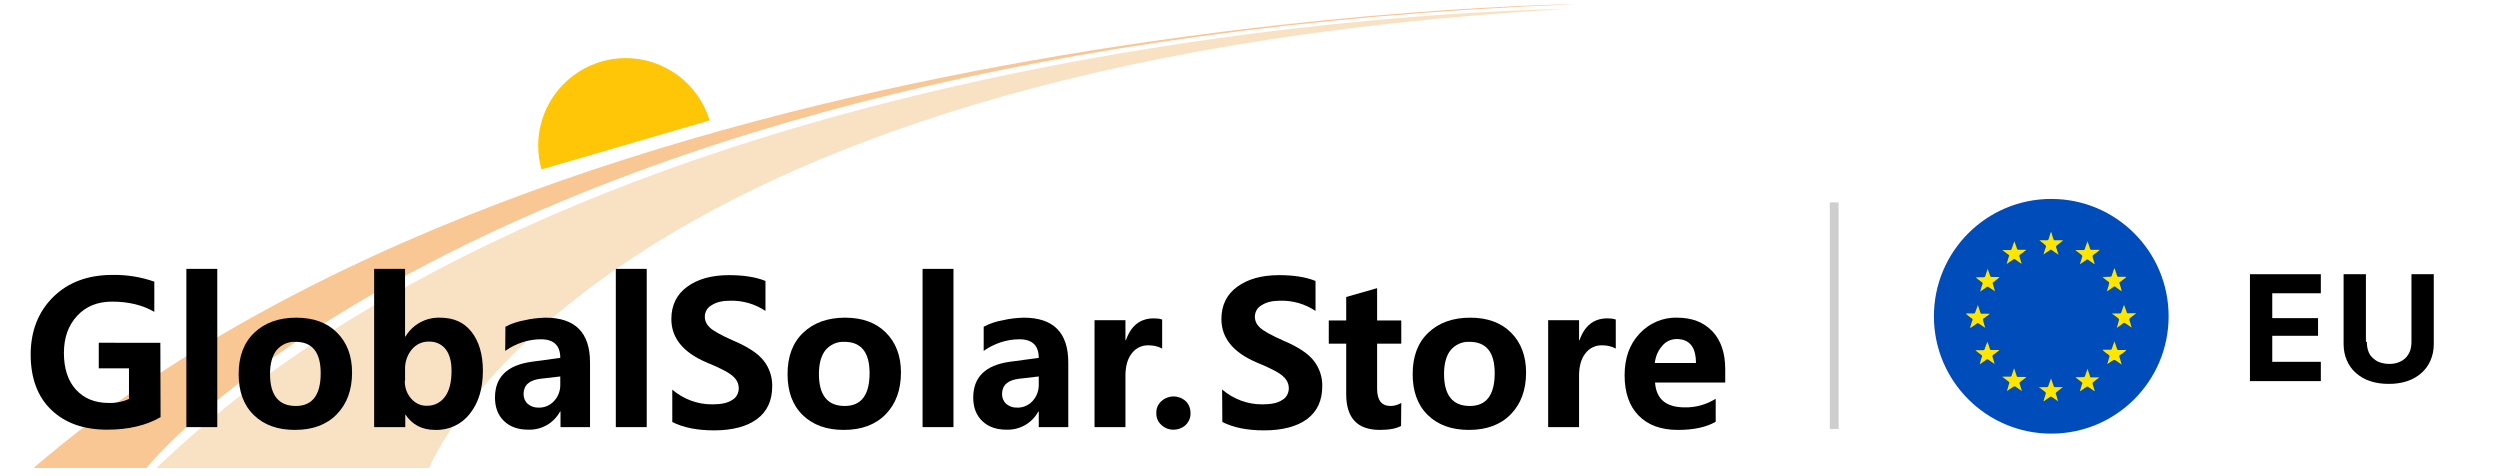
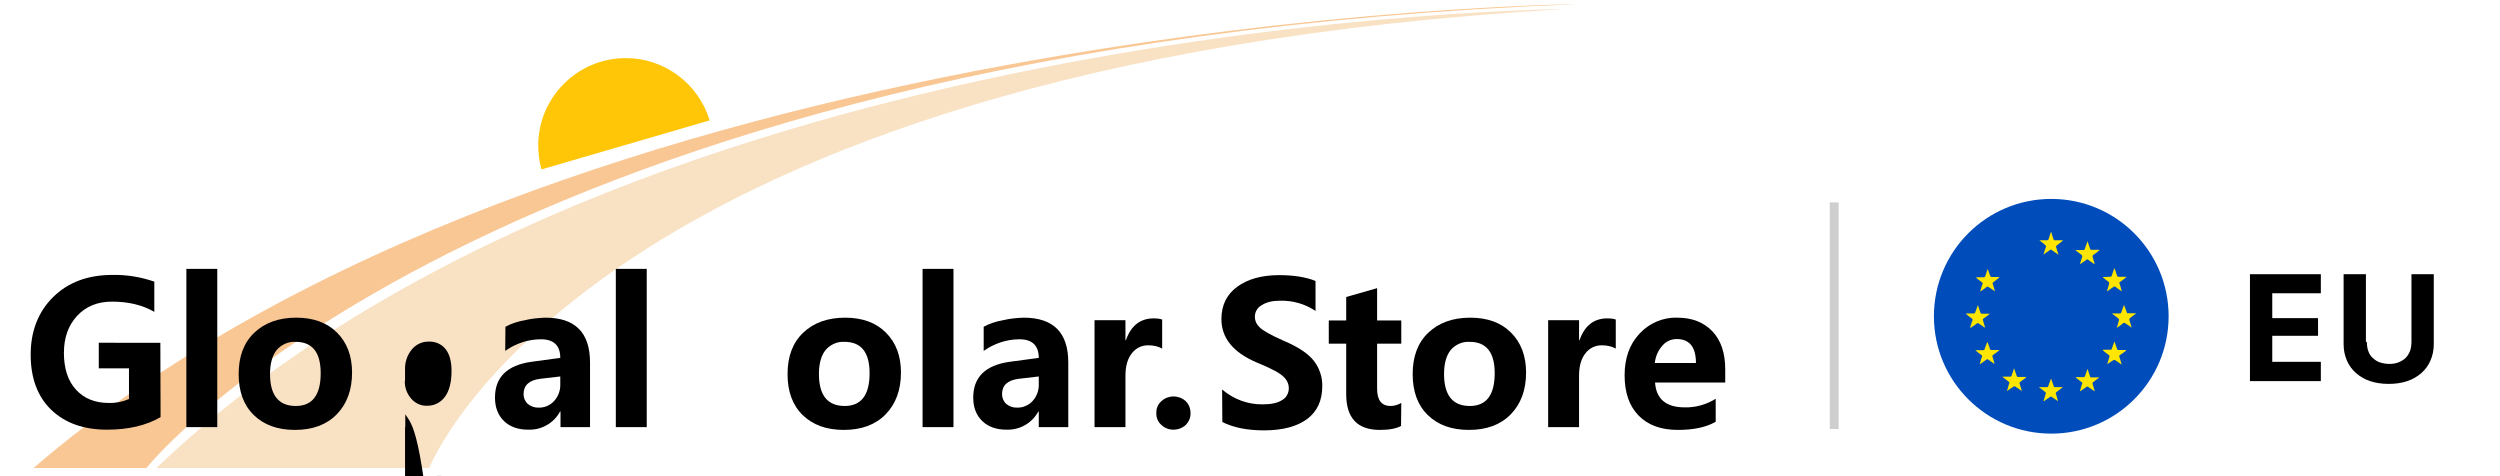
<svg xmlns="http://www.w3.org/2000/svg" version="1.1" id="图层_1" x="0px" y="0px" viewBox="0 0 1075.8 205" style="enable-background:new 0 0 1075.8 205;" xml:space="preserve">
  <style type="text/css">
	.st0{fill:#F9E2C4;}
	.st1{fill:#F9C794;}
	.st2{fill:#FEC607;}
	.st3{fill:#CECECE;}
	.st4{fill:#004CBA;}
	.st5{fill:#FFE600;}
	.st6{enable-background:new    ;}
</style>
  <title>logo-02</title>
  <path class="st0" d="M184.7,201.4c0,0,67.1-173.1,488.8-197.5c0,0-402.6,2.3-606.2,197.5H184.7z" />
  <path class="st1" d="M63,201.4c0,0,144.1-181.3,615.4-199.6c0,0-436.4,4-664,199.6L63,201.4z" />
  <path class="st2" d="M233,72.9c-0.9-3.3-1.4-6.8-1.4-10.2c0-20.8,16.9-37.7,37.7-37.7c16.6,0,31.2,10.9,36.1,26.8L233,72.9z" />
  <path d="M69.1,179.5c-6.2,3.6-13.9,5.4-23,5.4c-10.2,0-18.2-2.9-24.1-8.6s-8.8-13.7-8.8-23.7s3.2-18.4,9.7-24.8s15-9.5,25.6-9.5  c6.1-0.1,12.2,0.9,17.9,2.9v13c-5-2.9-11-4.4-18.2-4.4c-6.2,0-11.2,2-15,6.1s-5.7,9.4-5.7,16s1.7,12,5.2,15.8s8.2,5.7,14.1,5.7  c3,0.1,6-0.5,8.7-1.7v-13.2h-13v-11H69L69.1,179.5L69.1,179.5z" />
  <path d="M80.2,183.8v-68.1h13.3v68.1L80.2,183.8z" />
  <path d="M102.7,161c0-7.6,2.2-13.5,6.7-17.8s10.5-6.5,18.1-6.5c7.3,0,13.2,2.1,17.5,6.4s6.5,10,6.5,17.2c0,7.5-2.2,13.5-6.6,18  c-4.4,4.5-10.4,6.7-18,6.7c-7.4,0-13.3-2.1-17.7-6.4S102.7,168.4,102.7,161z M116.2,160.9c0,9.2,3.7,13.8,11.1,13.8  c7.1,0,10.7-4.7,10.7-14.1c0-9-3.6-13.5-10.8-13.5c-3.1-0.2-6.2,1.2-8.2,3.6C117.2,153,116.2,156.4,116.2,160.9z" />
-   <path d="M174.4,178.3v5.5H161v-68.1h13.3v29.1h0.2c3.1-5.2,8.8-8.3,14.9-8.1c5.8,0,10.3,2,13.5,6.1s4.9,9.6,4.9,16.8  c0,7.6-1.9,13.8-5.6,18.4c-3.5,4.6-9.1,7.2-14.9,7C181.6,185,177.4,182.8,174.4,178.3L174.4,178.3z M174.2,163.9  c-0.1,2.8,0.9,5.5,2.7,7.6c1.7,2,4.2,3.2,6.8,3.1c3.1,0.1,6-1.4,7.8-3.9c1.9-2.6,2.8-6.3,2.8-11.1c0-4-0.8-7.1-2.5-9.3  c-1.7-2.2-4.4-3.4-7.2-3.3c-2.9-0.1-5.6,1.2-7.4,3.4c-2,2.4-3,5.5-2.9,8.6v4.9H174.2z" />
+   <path d="M174.4,178.3v5.5H161h13.3v29.1h0.2c3.1-5.2,8.8-8.3,14.9-8.1c5.8,0,10.3,2,13.5,6.1s4.9,9.6,4.9,16.8  c0,7.6-1.9,13.8-5.6,18.4c-3.5,4.6-9.1,7.2-14.9,7C181.6,185,177.4,182.8,174.4,178.3L174.4,178.3z M174.2,163.9  c-0.1,2.8,0.9,5.5,2.7,7.6c1.7,2,4.2,3.2,6.8,3.1c3.1,0.1,6-1.4,7.8-3.9c1.9-2.6,2.8-6.3,2.8-11.1c0-4-0.8-7.1-2.5-9.3  c-1.7-2.2-4.4-3.4-7.2-3.3c-2.9-0.1-5.6,1.2-7.4,3.4c-2,2.4-3,5.5-2.9,8.6v4.9H174.2z" />
  <path d="M217.5,140.6c2.6-1.4,5.4-2.3,8.3-2.8c2.9-0.7,5.9-1,8.9-1.1c12.8,0,19.2,6.4,19.2,19.3v27.8h-12.7v-6.7H241  c-2.7,5-8,8-13.7,7.8c-4.3,0-7.8-1.2-10.4-3.7s-3.9-5.9-3.9-10.1c0-8.8,5.2-13.9,15.6-15.4l12.5-1.7c0-5.3-2.8-8-8.3-8  c-5.5,0-10.9,1.8-15.4,5L217.5,140.6L217.5,140.6z M232.5,163c-4.8,0.6-7.2,2.8-7.2,6.6c0,1.6,0.6,3.1,1.8,4.2  c1.3,1.1,3,1.7,4.7,1.6c2.5,0.1,5-1,6.7-2.9c1.8-2,2.7-4.6,2.6-7.2V162L232.5,163z" />
  <path d="M265,183.8v-68.1h13.3v68.1L265,183.8z" />
-   <path d="M289.2,167.6c4.9,4.2,11.1,6.5,17.5,6.4c3.7,0,6.5-0.6,8.4-1.9c1.8-1,2.8-3,2.8-5c0-1.9-0.8-3.6-2.2-4.9  c-1.5-1.6-5.4-3.7-11.8-6.3c-10-4.3-15-10.5-15-18.6c0-6,2.3-10.6,6.8-13.9s10.5-5,18-5c6.2,0,11.5,0.8,15.7,2.5v12.9  c-4.5-3-9.7-4.5-15.1-4.4c-3.4,0-6,0.6-8,1.9c-1.9,1-3,2.9-3,5c0,1.8,0.8,3.4,2.1,4.6c1.4,1.4,4.8,3.3,10.2,5.7  c6.4,2.7,10.7,5.6,13.1,8.7c2.4,3.1,3.7,7,3.6,10.9c0,6.2-2.2,10.9-6.5,14.1s-10.5,4.9-18.5,4.9c-7.3,0-13.3-1.2-18-3.6v-14  L289.2,167.6z" />
  <path d="M338.9,161c0-7.6,2.2-13.5,6.7-17.8s10.5-6.5,18.1-6.5c7.3,0,13.2,2.1,17.5,6.4s6.5,10,6.5,17.2c0,7.5-2.2,13.5-6.6,18  s-10.4,6.7-18,6.7c-7.4,0-13.3-2.1-17.7-6.4S338.9,168.4,338.9,161z M352.4,160.9c0,9.2,3.7,13.8,11.1,13.8  c7.1,0,10.7-4.7,10.7-14.1c0-9-3.6-13.5-10.8-13.5c-3.1-0.2-6.2,1.2-8.2,3.6C353.4,153,352.4,156.4,352.4,160.9z" />
  <path d="M397,183.8v-68.1h13.3v68.1L397,183.8z" />
  <path d="M423.3,140.6c2.6-1.4,5.4-2.3,8.3-2.8c2.9-0.7,5.9-1,8.9-1.1c12.8,0,19.2,6.4,19.2,19.3v27.8H447v-6.7h-0.2  c-2.7,5-8,8-13.7,7.8c-4.3,0-7.8-1.2-10.4-3.7s-3.9-5.9-3.9-10.1c0-8.8,5.2-13.9,15.6-15.4L447,154c0-5.3-2.8-8-8.3-8  c-5.5,0-10.9,1.8-15.4,5L423.3,140.6L423.3,140.6z M438.4,163c-4.8,0.6-7.2,2.8-7.2,6.6c0,1.6,0.6,3.1,1.8,4.2  c1.3,1.1,3,1.7,4.7,1.6c2.5,0.1,5-1,6.7-2.9c1.8-2,2.7-4.6,2.6-7.2V162L438.4,163z" />
  <path d="M500.1,150c-1.8-1-3.8-1.4-5.9-1.4c-2.8-0.1-5.5,1.2-7.2,3.5c-1.8,2.3-2.7,5.5-2.7,9.6v22.1H471v-46h13.3v8.6h0.2  c2.2-6.3,6.2-9.4,12-9.4c1.2,0,2.4,0.1,3.6,0.5V150z" />
  <path d="M497.6,177.7c-0.1-1.9,0.7-3.8,2.2-5.1c1.4-1.3,3.3-2,5.2-2c1.9,0,3.8,0.7,5.2,2c1.4,1.3,2.1,3.2,2.1,5.1  c0.1,2-0.7,3.8-2.1,5.2c-1.4,1.3-3.3,2-5.3,2c-1.9,0-3.7-0.7-5.1-2C498.3,181.6,497.5,179.7,497.6,177.7z" />
  <path d="M525.9,167.6c4.9,4.2,11.1,6.5,17.5,6.4c3.7,0,6.5-0.6,8.4-1.9c1.8-1,2.8-3,2.8-5c0-1.9-0.8-3.6-2.2-4.9  c-1.5-1.6-5.4-3.7-11.8-6.3c-10-4.3-15-10.5-15-18.6c0-6,2.3-10.6,6.8-13.9s10.5-5,18-5c6.2,0,11.5,0.8,15.7,2.5v12.9  c-4.5-3-9.7-4.5-15.1-4.4c-3.4,0-6,0.6-8,1.9c-1.9,1-3,2.9-3,5c0,1.8,0.8,3.4,2.1,4.6c1.4,1.4,4.8,3.3,10.2,5.7  c6.4,2.7,10.7,5.6,13.1,8.7c2.4,3.1,3.7,7,3.6,10.9c0,6.2-2.2,10.9-6.5,14.1s-10.5,4.9-18.5,4.9c-7.3,0-13.3-1.2-18-3.6L525.9,167.6  L525.9,167.6z" />
  <path d="M602.9,183.3c-2,1.1-5,1.7-9.1,1.7c-9.7,0-14.5-5.1-14.5-15.4v-21.7h-7.5v-10h7.5v-10.1l13.3-3.8v13.9H603v10h-10.4v19.4  c0,4.9,1.9,7.4,5.8,7.4c1.6,0,3.2-0.5,4.6-1.3L602.9,183.3L602.9,183.3z" />
  <path d="M607.9,161c0-7.6,2.2-13.5,6.7-17.8s10.5-6.5,18.1-6.5c7.3,0,13.2,2.1,17.5,6.4s6.5,10,6.5,17.2c0,7.5-2.2,13.5-6.6,18  c-4.4,4.5-10.4,6.7-18,6.7c-7.4,0-13.3-2.1-17.7-6.4S607.9,168.4,607.9,161z M621.4,160.9c0,9.2,3.7,13.8,11.1,13.8  c7.1,0,10.7-4.7,10.7-14.1c0-9-3.6-13.5-10.8-13.5c-3.1-0.2-6.2,1.2-8.2,3.6C622.4,153,621.4,156.4,621.4,160.9z" />
  <path d="M695.3,150c-1.8-1-3.8-1.4-5.9-1.4c-2.8-0.1-5.5,1.2-7.2,3.5c-1.8,2.3-2.7,5.5-2.7,9.6v22.1h-13.3v-46h13.3v8.6h0.2  c2.2-6.3,6.2-9.4,12-9.4c1.2,0,2.4,0.1,3.6,0.5V150z" />
  <path d="M742.2,164.6h-30c0.5,7.1,4.7,10.7,12.8,10.7c4.7,0.1,9.3-1.2,13.3-3.7v9.9c-4.2,2.4-9.6,3.5-16.3,3.5  c-7.3,0-12.9-2.1-16.9-6.2s-6-9.9-6-17.3s2.1-13.3,6.4-17.9c4.1-4.5,10.1-7.1,16.2-6.9c6.5,0,11.5,2,15.2,5.9s5.5,9.4,5.5,16.3v5.7  H742.2z M729.8,156.2c0-6.9-2.8-10.3-8.3-10.3c-2.3,0-4.6,1-6.1,2.8c-1.9,2.1-3,4.7-3.3,7.5H729.8z" />
  <rect x="787.4" y="87.1" class="st3" width="3.8" height="97.5" />
  <circle class="st4" cx="882.7" cy="136.1" r="50.5" />
  <path class="st5" d="M910,115.6c0.3,1,0.7,2,1,3c0.1,0.3,0.4,0.6,0.7,0.5h3.2v0.2c-0.1,0.1-0.2,0.2-0.3,0.3  c-0.8,0.6-1.5,1.2-2.3,1.7c-0.3,0.1-0.4,0.5-0.2,0.8c0.3,0.9,0.6,1.8,0.8,2.7c0,0.2,0.1,0.4,0.2,0.6c-1-0.7-1.9-1.2-2.7-1.9  c-0.3-0.3-0.7-0.3-1,0c0,0,0,0,0,0l0,0c-0.8,0.6-1.7,1.2-2.7,1.9l0.1-0.6c0.3-0.9,0.6-1.9,0.8-2.8c0.1-0.2,0-0.5-0.2-0.7  c-0.8-0.5-1.5-1.1-2.2-1.7c-0.2-0.1-0.3-0.2-0.3-0.4l2.7-0.1c1,0,1,0,1.3-1s0.6-1.7,0.9-2.6L910,115.6z" />
-   <path class="st5" d="M861.8,107.6h3.1c0.4,0.1,0.7-0.2,0.8-0.6l0,0c0.3-1,0.7-2,1.1-3.2c0.1,0.4,0.2,0.6,0.3,0.8  c0.3,0.7,0.5,1.5,0.8,2.2c0,0.4,0.4,0.7,0.8,0.7c0,0,0,0,0,0h3.3l-2.2,1.7c-1.2,0.9-1,0.4-0.6,1.8c0.2,0.8,0.5,1.6,0.8,2.5  c-0.1-0.1-0.3-0.1-0.4-0.2c-0.8-0.5-1.5-1-2.3-1.6c-0.2-0.3-0.7-0.3-0.9-0.1c0,0,0,0-0.1,0.1l0,0c-0.7,0.5-1.4,1-2.2,1.5l-0.6,0.4  c0.3-1,0.5-1.8,0.8-2.7c0.4-1.3,0.5-0.9-0.6-1.7c-0.7-0.6-1.4-1.1-2.1-1.6L861.8,107.6z" />
  <path class="st5" d="M893.3,107.6h2.7c1.2,0,0.9,0.1,1.3-1c0.3-0.9,0.6-1.8,1-2.8l1,2.9c0.3,0.9,0.2,0.8,1.2,0.8s1.9,0,2.9,0v0.2  l-0.6,0.5c-0.6,0.5-1.2,1-1.9,1.4c-0.4,0.2-0.5,0.6-0.4,0.9c0,0,0,0,0,0.1l0,0c0.3,1,0.6,2,0.9,3.1c-0.2-0.1-0.3-0.2-0.4-0.2  c-0.8-0.6-1.6-1.1-2.4-1.7c-0.2-0.2-0.6-0.2-0.8,0l0,0c-0.8,0.6-1.5,1.1-2.3,1.6c-0.1,0.1-0.3,0.2-0.5,0.3c0.3-0.9,0.5-1.7,0.8-2.5  c0.4-1.2,0.4-1.2-0.7-2l-1.6-1.2l-0.4-0.3L893.3,107.6z" />
  <path class="st5" d="M855.3,115.6c0.4,1,0.7,2,1.1,3.1c0.1,0.3,0.4,0.5,0.7,0.5c0,0,0,0,0,0h3.2v0.2l-0.3,0.3  c-0.8,0.6-1.5,1.2-2.3,1.8c-0.2,0.1-0.3,0.4-0.2,0.6c0.3,1.1,0.7,2.1,1,3.3c-0.1-0.1-0.3-0.2-0.4-0.3l-2.4-1.6  c-0.2-0.2-0.6-0.2-0.8,0c-0.9,0.7-1.8,1.3-2.8,2c0.1-0.3,0.1-0.5,0.2-0.7c0.2-0.8,0.5-1.7,0.8-2.5c0.2-0.3,0-0.7-0.3-0.9l0,0  c-0.8-0.6-1.7-1.2-2.6-2l1.5-0.1h1.8c0.4,0.1,0.7-0.2,0.8-0.5c0.3-1,0.7-2,1-3L855.3,115.6z" />
  <path class="st5" d="M906.8,156.7c0.3-1,0.6-2.1,0.9-3.1c0.2-0.3,0-0.7-0.3-0.9c0,0,0,0,0,0l0,0c-0.8-0.5-1.5-1.1-2.2-1.7l-0.3-0.3  v-0.2h3.2c0.3,0,0.7-0.2,0.7-0.5c0.3-1,0.7-2,1.1-3.1l0.2,0.6c0.3,0.9,0.6,1.7,0.9,2.6c0.1,0.4,0.4,0.6,0.8,0.5c0,0,0,0,0,0h3.1v0.2  c-0.1,0.1-0.2,0.2-0.3,0.3c-0.8,0.6-1.5,1.2-2.4,1.7c-0.2,0.1-0.3,0.4-0.2,0.7c0.3,1.1,0.7,2.1,1,3.4l-2-1.4c-1.2-0.8-1.2-0.8-2.4,0  L906.8,156.7L906.8,156.7z" />
  <path class="st5" d="M850.2,150.7h3c0.4,0.1,0.9-0.2,0.9-0.7c0.3-1,0.7-1.9,1.1-2.9l0.3,0.7c0.3,0.8,0.6,1.6,0.8,2.4  c0.1,0.3,0.3,0.4,0.6,0.4h3.3l0.1,0.2c-0.1,0-0.2,0.1-0.3,0.2c-0.8,0.6-1.5,1.2-2.3,1.7c-0.3,0.1-0.4,0.5-0.3,0.8  c0.3,0.9,0.6,1.8,0.8,2.7c0,0.2,0.1,0.4,0.2,0.5c-1-0.7-1.8-1.2-2.6-1.8c-0.3-0.3-0.8-0.4-1.1-0.1c0,0,0,0,0,0c0,0-0.1,0-0.1,0.1  c-0.8,0.6-1.7,1.2-2.7,1.9c0.1-0.4,0.2-0.7,0.3-1.1c0.2-0.8,0.4-1.5,0.7-2.2c0.1-0.3,0-0.6-0.2-0.7c-0.9-0.6-1.7-1.3-2.6-2  L850.2,150.7z" />
  <path class="st5" d="M871.9,162.4c-0.8,0.6-1.7,1.3-2.5,1.9c-0.3,0.2-0.5,0.6-0.3,0.9c0,0,0,0,0,0l0,0c0.3,0.8,0.5,1.7,0.8,2.5  c0,0.2,0.1,0.4,0.2,0.6l-1-0.7l-1.8-1.2c-0.2-0.2-0.6-0.2-0.9,0c0,0,0,0,0,0l0,0c-0.9,0.6-1.8,1.2-2.8,1.9c0.3-1,0.6-1.8,0.8-2.7  c0.4-1.3,0.5-0.9-0.6-1.8l-2.1-1.6v-0.1h1.3c0.7,0,1.4-0.1,2,0c0.3,0,0.5-0.2,0.6-0.4c0.3-0.9,0.6-1.8,0.9-2.6  c0-0.2,0.1-0.4,0.2-0.6c0.4,1.2,0.8,2.2,1.1,3.2c0,0.3,0.3,0.5,0.7,0.5h3.2L871.9,162.4z" />
  <path class="st5" d="M879.4,172.5c0.3-1,0.6-2,0.9-3c0.2-0.3,0-0.7-0.3-0.9c-0.8-0.6-1.7-1.3-2.5-1.9v-0.1h2.8c1.2,0,0.9,0.1,1.3-1  l1-2.7c0.1,0.2,0.2,0.4,0.2,0.5c0.3,0.9,0.6,1.7,0.9,2.6c0.1,0.4,0.4,0.7,0.8,0.6c0,0,0,0,0,0h3.1v0.1l-0.7,0.5  c-0.6,0.4-1.2,1-1.8,1.4c-0.4,0.2-0.6,0.7-0.4,1.1l0.1,0.1c0.3,1,0.6,1.9,0.8,2.9l-0.5-0.4c-0.7-0.5-1.5-1-2.2-1.5  c-0.2-0.2-0.5-0.2-0.7,0c0,0,0,0,0,0c-0.9,0.6-1.8,1.2-2.7,1.9L879.4,172.5z" />
  <path class="st5" d="M903.4,162.4c-0.8,0.6-1.7,1.3-2.5,1.9c-0.4,0.2-0.5,0.6-0.4,1c0,0,0,0,0,0c0.3,0.9,0.5,1.7,0.8,2.6  c0,0.2,0.1,0.4,0.1,0.5c-1-0.7-1.9-1.3-2.8-1.9c-0.2-0.2-0.5-0.2-0.8,0c0,0,0,0,0,0c-0.8,0.6-1.5,1.1-2.3,1.6  c-0.1,0.1-0.3,0.2-0.5,0.3c0.3-1,0.6-1.9,0.8-2.7c0.4-1.2,0.5-0.9-0.5-1.6c-0.7-0.6-1.4-1.1-2.2-1.7l0.5-0.1h3  c0.3,0,0.5-0.2,0.6-0.4c0.3-1,0.7-2.1,1.1-3.2c0.1,0.4,0.2,0.6,0.3,0.9c0.3,0.8,0.5,1.5,0.8,2.4c0,0.3,0.3,0.5,0.6,0.4L903.4,162.4  L903.4,162.4z" />
  <path class="st5" d="M879.4,109.4c0.3-1.1,0.6-2.1,1-3.1c0.1-0.3,0-0.6-0.2-0.8c-0.9-0.7-1.8-1.4-2.6-2.1h3.1  c0.4,0.1,0.8-0.2,0.9-0.6l0,0c0.2-0.8,0.5-1.6,0.8-2.5c0-0.2,0.1-0.3,0.2-0.6c0.2,0.6,0.4,1,0.5,1.5s0.4,1.2,0.6,1.8  c0.1,0.3,0.3,0.5,0.6,0.4h3.3l0.1,0.2c-0.1,0.1-0.2,0.1-0.3,0.2c-0.8,0.6-1.5,1.2-2.3,1.8c-0.3,0.1-0.4,0.5-0.3,0.8c0,0,0,0,0,0l0,0  c0.3,1,0.6,2,1,3.2l-1.2-0.8c-0.6-0.4-1.2-0.8-1.7-1.2c-0.2-0.2-0.5-0.2-0.8,0c-0.9,0.6-1.8,1.3-2.7,1.9L879.4,109.4z" />
  <path class="st5" d="M847.8,140.9c0.3-1.1,0.6-2.1,1-3.1c0.1-0.3,0-0.6-0.2-0.7c-0.8-0.5-1.5-1.1-2.2-1.7c-0.2-0.1-0.3-0.3-0.4-0.5  h2.9c1,0,0.8,0.1,1.2-0.8s0.6-1.8,1-2.8c0.1,0.2,0.2,0.4,0.2,0.5c0.3,0.9,0.6,1.8,0.9,2.7c0.1,0.3,0.4,0.6,0.7,0.5h3.2l0.1,0.1  l-0.5,0.4c-0.7,0.6-1.5,1.1-2.2,1.6c-0.2,0.1-0.3,0.4-0.2,0.7c0.3,0.9,0.5,1.8,0.8,2.7c0,0.2,0.1,0.4,0.2,0.6l-2.4-1.6  c-1-0.7-0.6-0.7-1.6,0c-0.8,0.5-1.5,1.1-2.3,1.6L847.8,140.9z" />
  <path class="st5" d="M910.9,141.1l0.7-2.5c0.4-1.3,0.4-1.3-0.7-2.1l-2-1.5v-0.1h3.2c0.4,0.1,0.7-0.2,0.8-0.6c0.3-1,0.7-2,1.1-3.1  c0.1,0.2,0.2,0.4,0.2,0.5c0.3,0.9,0.7,1.8,1,2.7c0,0.3,0.3,0.5,0.6,0.4c0,0,0,0,0,0h3.5l-2,1.5c-1.2,0.9-1.2,0.9-0.7,2.3  c0.2,0.7,0.4,1.5,0.7,2.4l-0.8-0.6c-0.6-0.4-1.2-0.8-1.8-1.2c-0.3-0.3-0.8-0.4-1.2-0.1c0,0,0,0,0,0c0,0,0,0,0,0.1  C912.7,139.9,911.8,140.5,910.9,141.1z" />
  <g class="st6">
    <path d="M998.7,164h-30.5v-46h30.5v8.2h-20.9v10.7h19.7v7.6h-19.7v11.2h20.9V164z" />
    <path d="M1018.5,147.1c0,1.4,0.2,2.8,0.6,3.9c0.4,1.2,1,2.2,1.9,3s1.8,1.5,3,1.9s2.6,0.7,4.1,0.7c1.6,0,2.9-0.2,4.1-0.7   s2.2-1.1,3-1.9c0.8-0.8,1.4-1.8,1.9-3c0.4-1.2,0.6-2.5,0.6-3.9V118h9.6v30.1c0,2.6-0.5,4.9-1.4,7c-0.9,2.1-2.2,3.9-3.9,5.4   c-1.7,1.5-3.7,2.7-6.1,3.5c-2.4,0.8-5,1.2-8,1.2c-2.9,0-5.6-0.4-8-1.2c-2.4-0.8-4.4-2-6.1-3.5c-1.7-1.5-3-3.3-3.9-5.4   c-0.9-2.1-1.4-4.4-1.4-7V118h9.6V147.1z" />
  </g>
</svg>